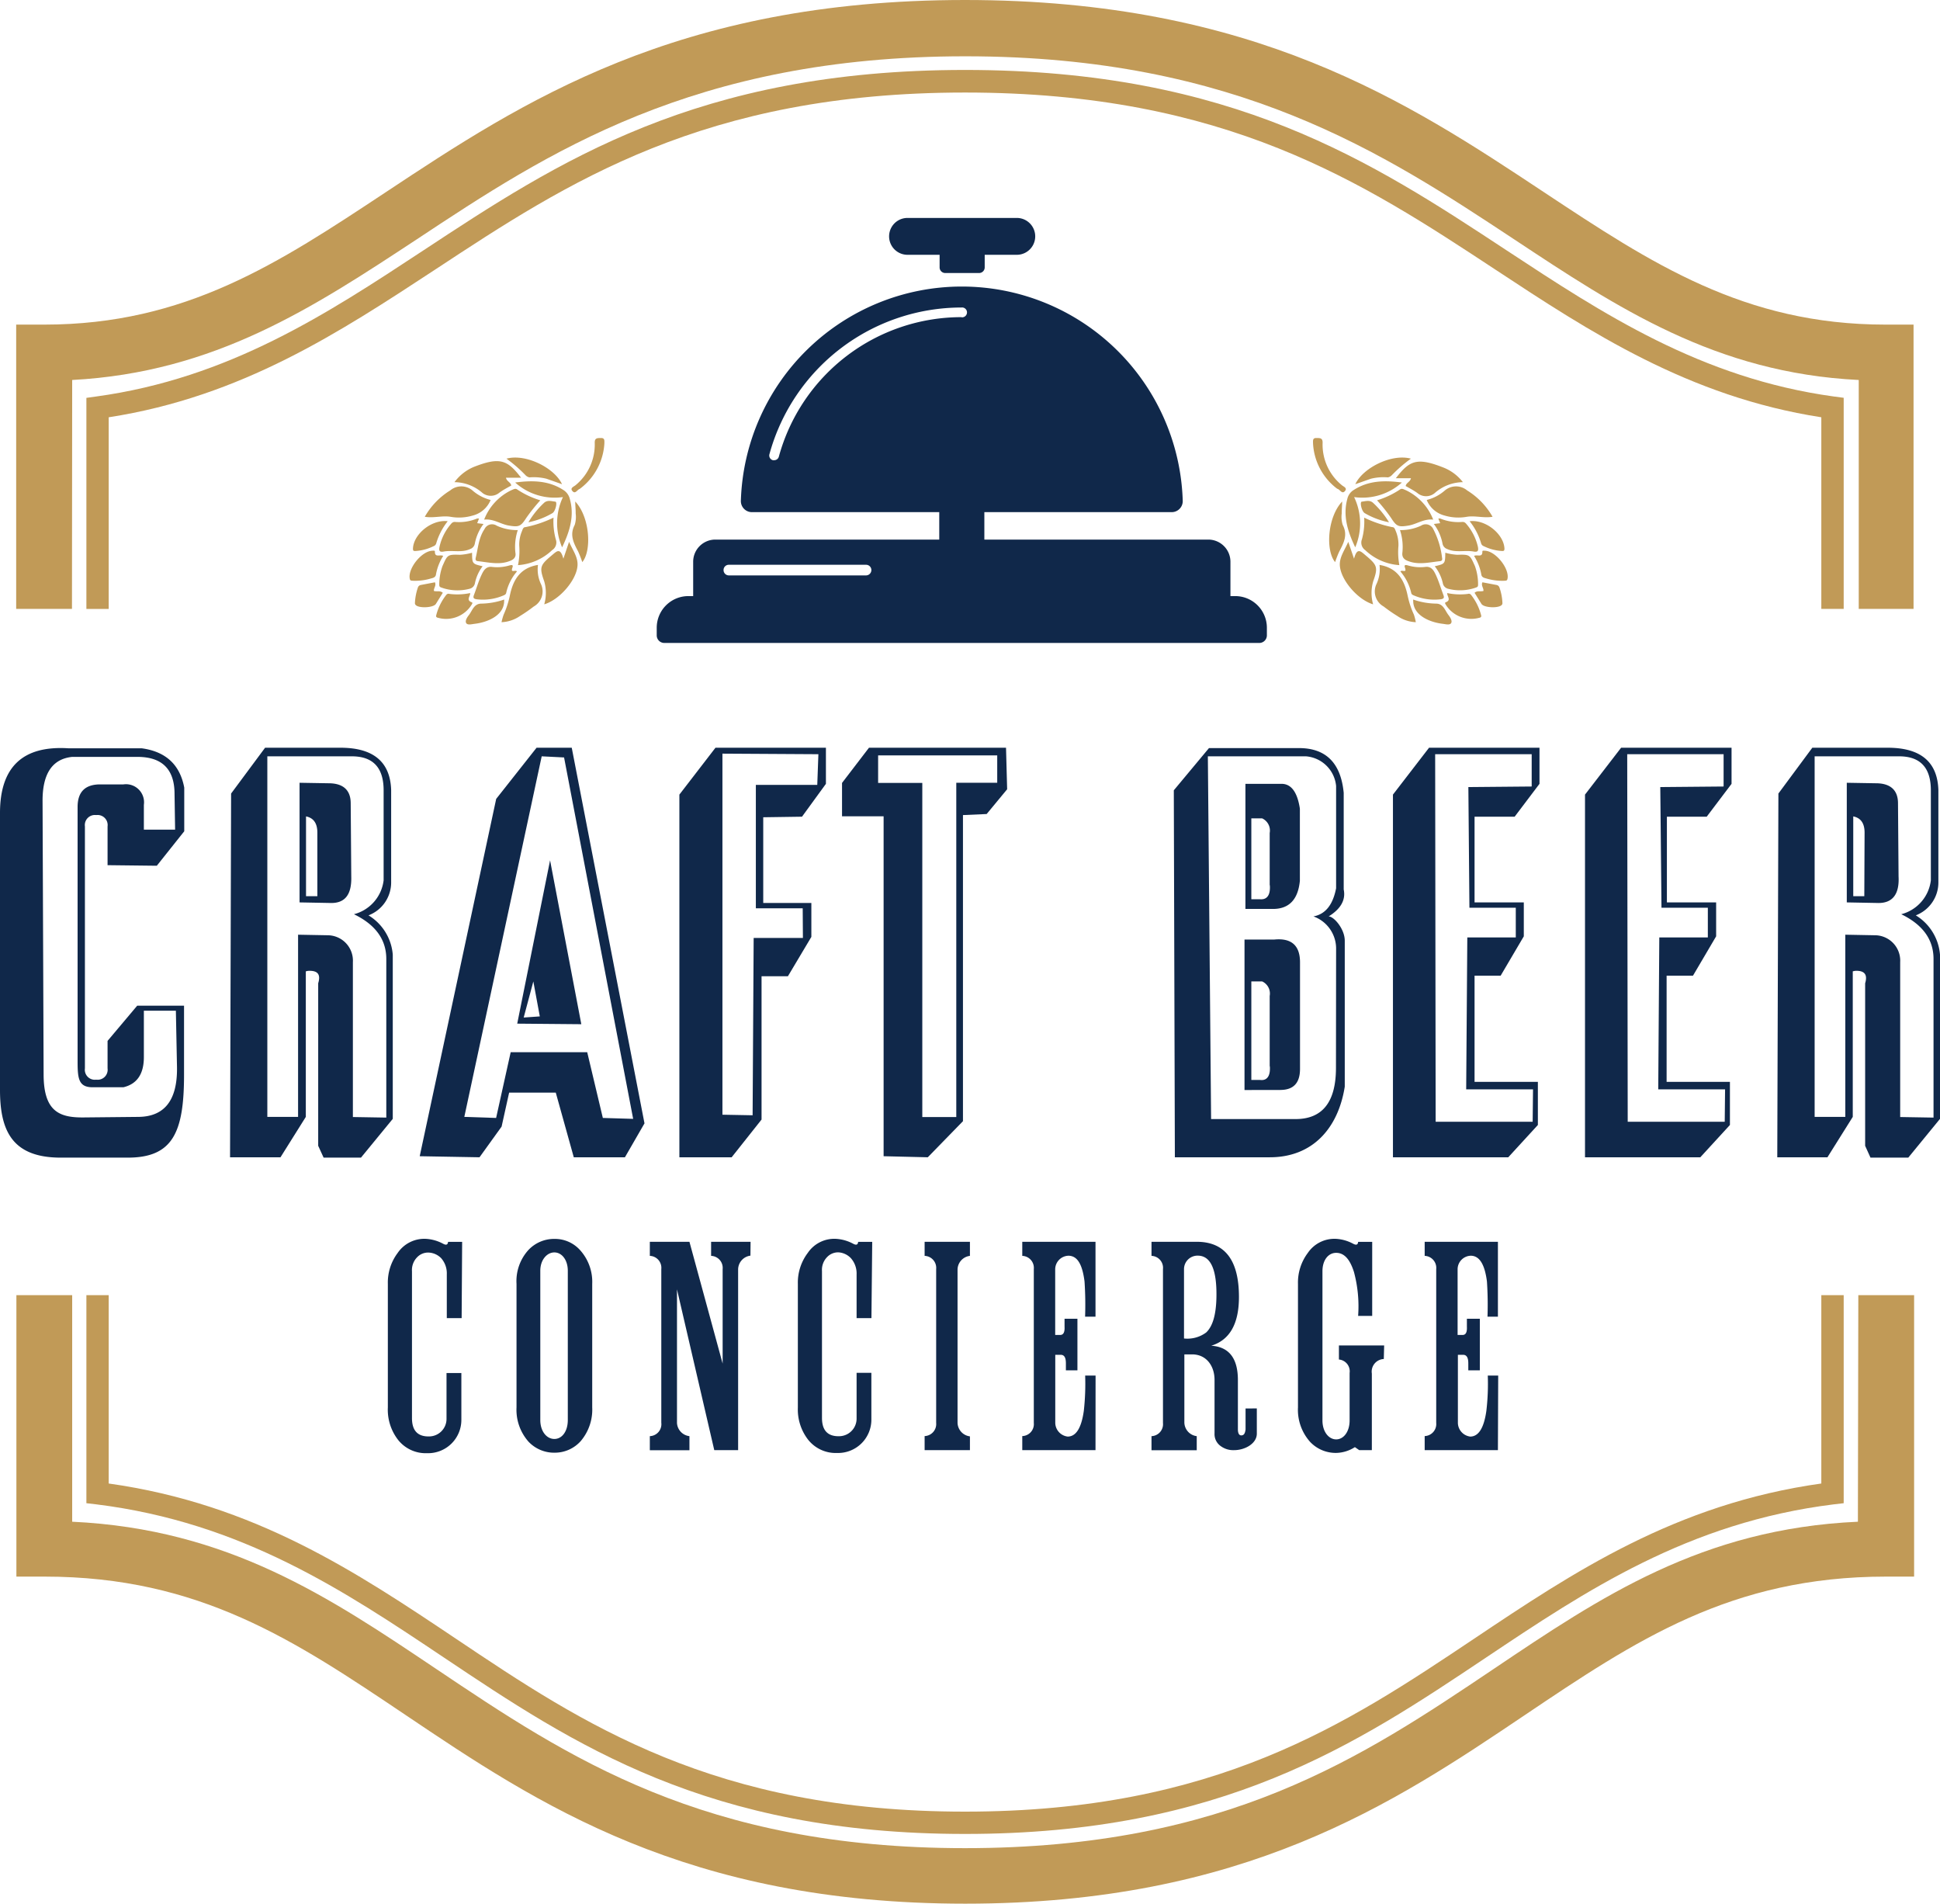
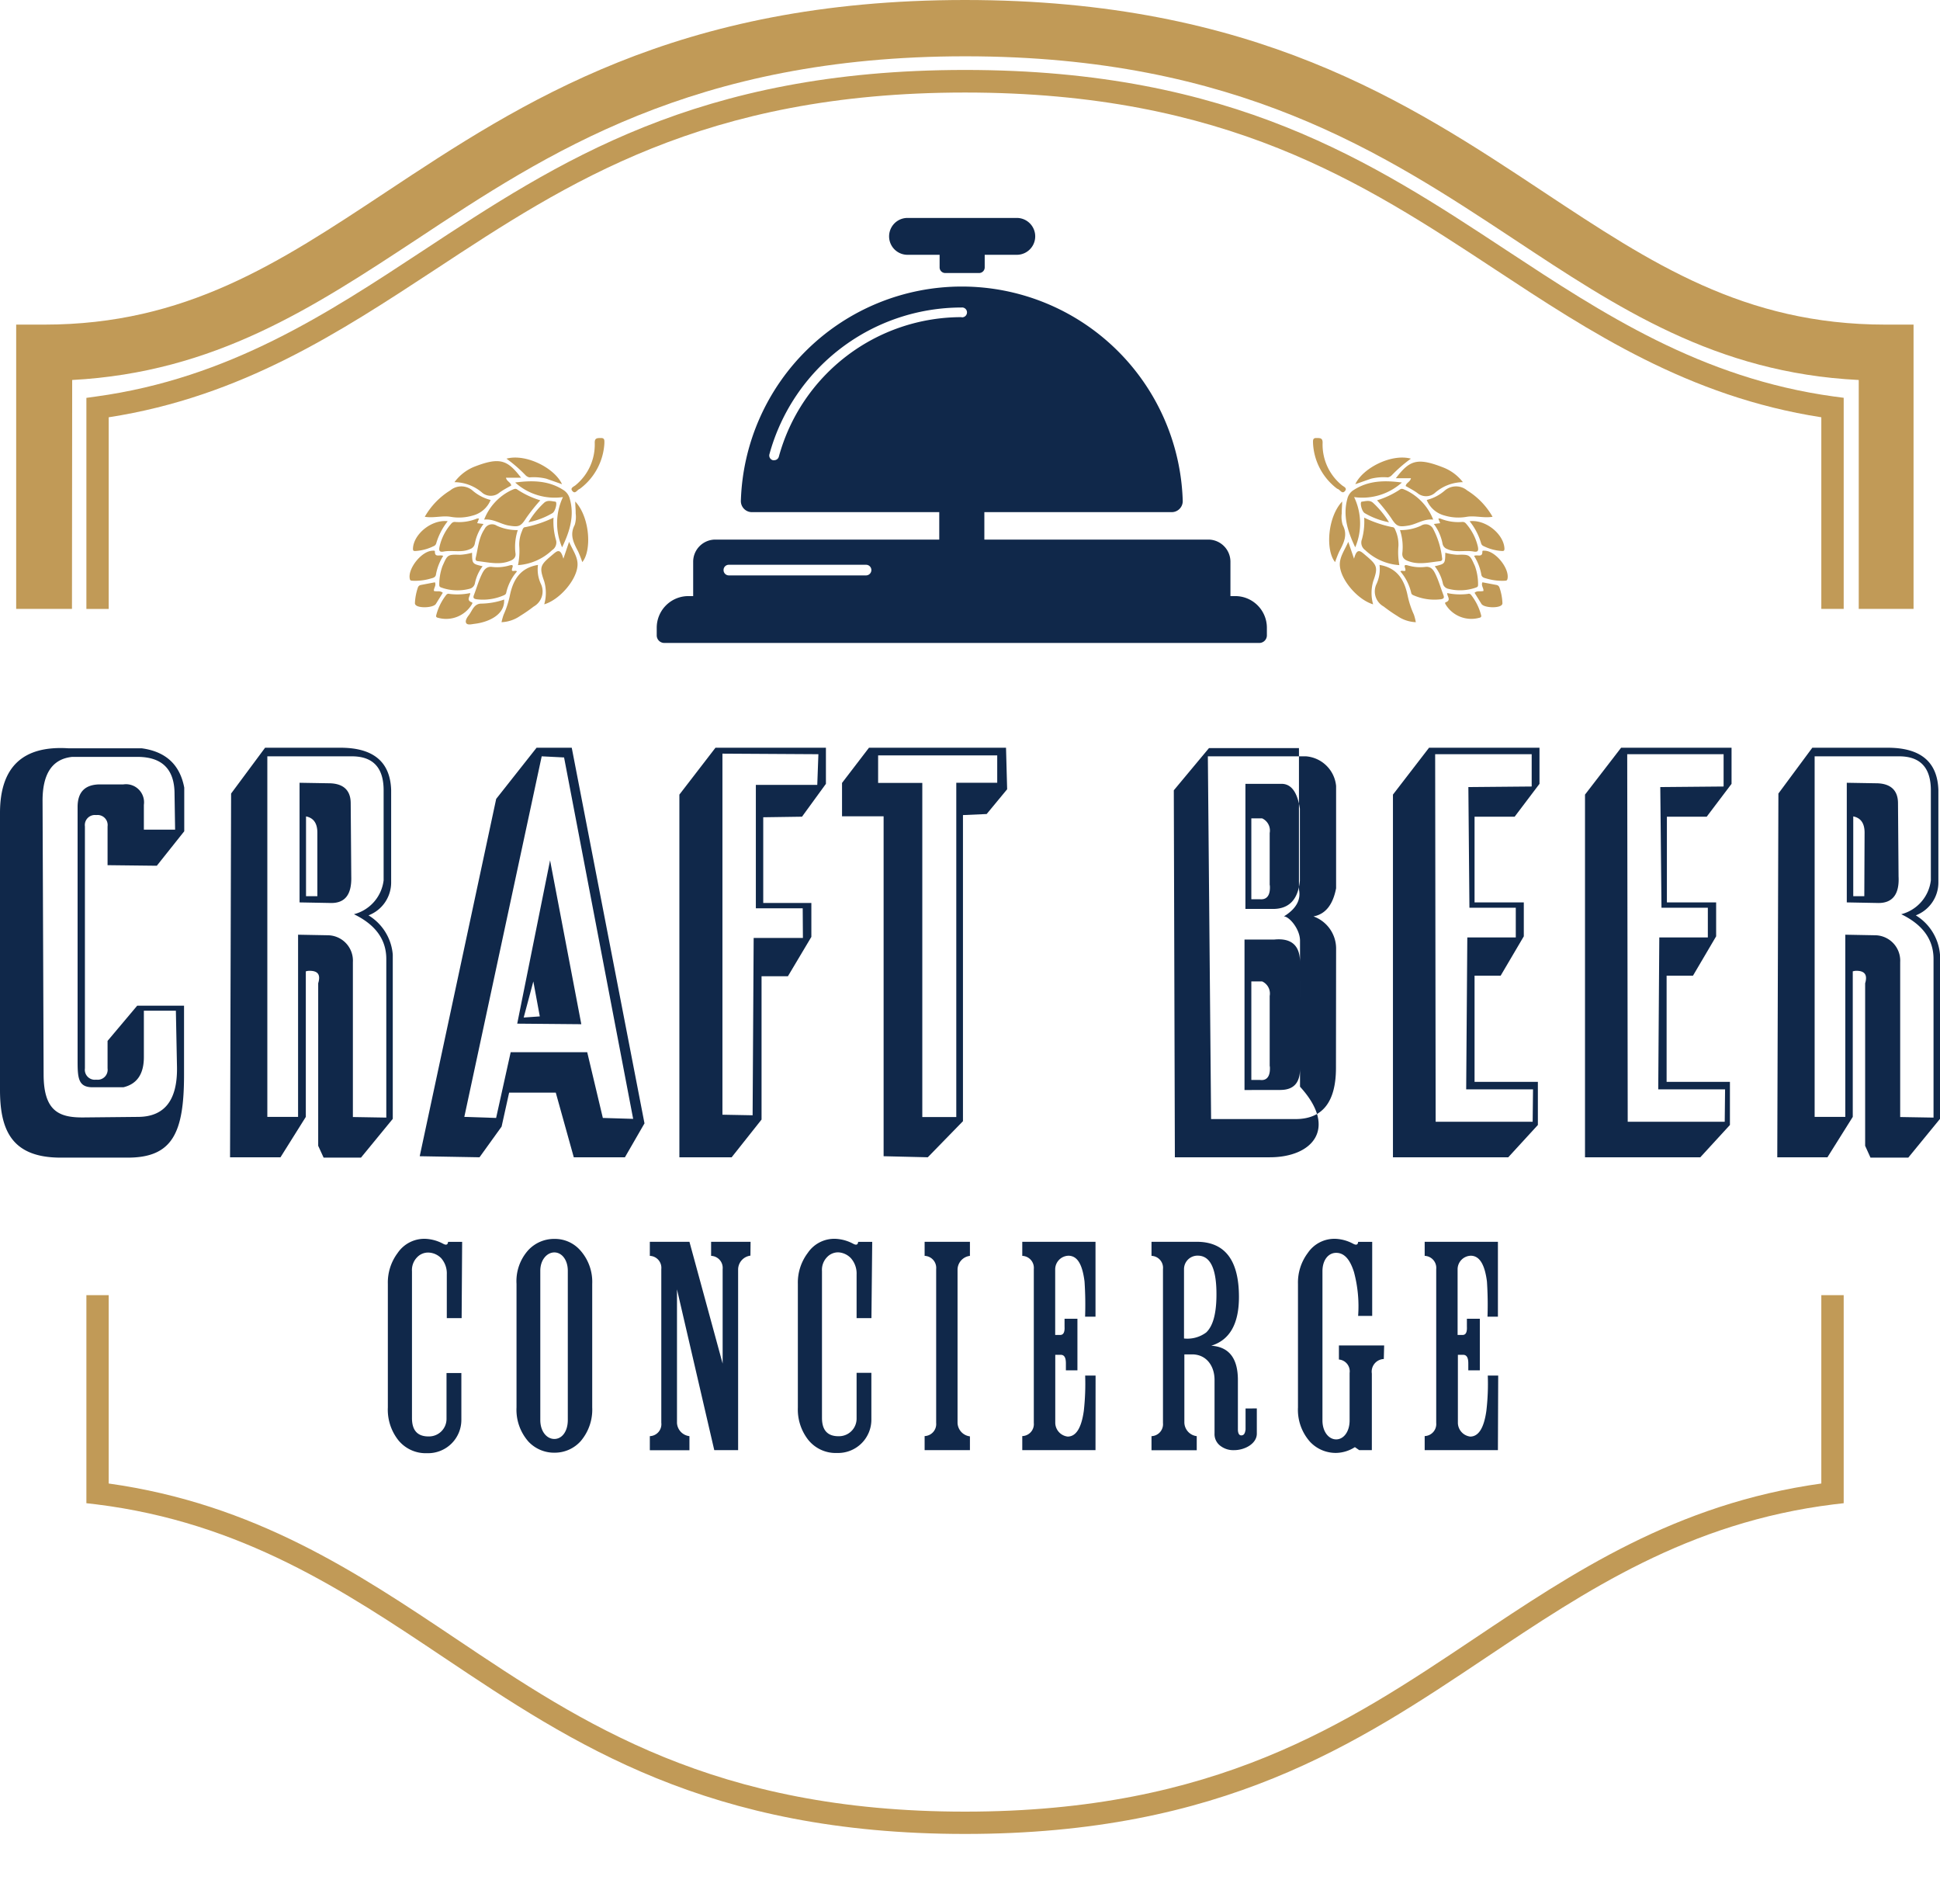
<svg xmlns="http://www.w3.org/2000/svg" viewBox="0 0 275.76 270.57">
  <g id="Layer_2" data-name="Layer 2">
    <g id="Layer_1-2" data-name="Layer 1">
-       <path d="M264.09,216.25c-22.2,1-36.59,10.71-51.77,20.92-18.63,12.52-37.89,25.47-75.15,25.47S80.66,249.69,62,237.17C46.85,227,32.46,217.29,10.26,216.25v-32.2H2.33v40h4c22.06,0,35.61,9.11,51.31,19.66,18.7,12.58,39.89,26.82,79.56,26.82s60.88-14.24,79.57-26.82c15.69-10.55,29.25-19.66,51.31-19.66h4v-40h-7.93Z" fill="#c19a57" />
      <path d="M13.67,213.78c20.72,2.56,35.29,12.31,49.4,21.75,18.44,12.34,37.52,25.09,74.1,25.09s55.67-12.76,74.13-25.11c14.09-9.42,28.65-19.17,49.38-21.73l1.39-.16V184.05h-3.18v26.77c-20.73,2.9-35.27,12.63-49.36,22.06-18.06,12.08-36.73,24.57-72.36,24.57S82.88,245,64.81,232.88c-14.08-9.43-28.63-19.16-49.36-22.06V184.05H12.28v29.57Z" fill="#c19a57" />
      <path d="M10.26,54c20.3-1.08,34.25-10.3,49-20,18.42-12.19,39.3-26,77.95-26s59.54,13.81,78,26c14.71,9.73,28.66,19,49,20V86.53H272V46.13h-4c-20.1,0-33.28-8.72-48.54-18.82C200.15,14.51,178.22,0,137.17,0s-63,14.51-82.33,27.31C39.58,37.41,26.4,46.13,6.3,46.13h-4v40.4h7.93Z" fill="#c19a57" />
      <path d="M260.7,56.35c-18.92-2.59-32.93-11.82-46.48-20.73C195.05,23,175.24,9.94,137.17,9.94S79.29,23,60.11,35.63C46.57,44.54,32.57,53.76,13.65,56.35l-1.37.19v30h3.17V59.3c18.93-2.93,32.89-12.13,46.42-21,18.78-12.36,38.19-25.15,75.3-25.15S193.7,25.9,212.48,38.26C226,47.17,240,56.37,258.89,59.3V86.53h3.18v-30Z" fill="#c19a57" />
      <path d="M0,154.89V115.53q0-9.81,9.73-9.19H20.14q5.13.69,6.05,5.59v6.2l-3.9,4.9-7-.08v-5.51a1.43,1.43,0,0,0-1.61-1.61,1.43,1.43,0,0,0-1.61,1.61v34.39a1.42,1.42,0,0,0,1.61,1.6,1.42,1.42,0,0,0,1.61-1.6v-3.91l4.21-5h6.66v9.8c0,8.19-1.59,11.79-8,11.79H8.5C1.7,164.46,0,160.63,0,154.89Zm11.72,3.91,8-.08q5.52-.08,5.44-7L25,143.63H20.45v6.59q0,3.6-2.91,4.29H13.17c-2,0-2.14-1.23-2.14-3.68V114.68q0-3.21,3.21-3.21h3.3a2.57,2.57,0,0,1,2.91,2.91v3.52h4.44l-.08-5.06q0-5.28-5.28-5.28H10.26Q6,108,6.05,113.92l.15,38.75C6.2,157.91,8.41,158.8,11.72,158.8Z" fill="#10284a" />
      <path d="M55.83,135.67V159l-4.52,5.51H46l-.77-1.68V139.73c.36-1.18,0-1.77-1.22-1.77a1.71,1.71,0,0,0-.54.08v20.68l-3.6,5.74H32.7l.15-51.69,4.83-6.51H48.4q7,0,7.2,6V125.4a5,5,0,0,1-3.22,4.68A7.2,7.2,0,0,1,55.83,135.67Zm-5.67,1.07v22l4.75.08V136.28q0-4.14-4.6-6.36a5.68,5.68,0,0,0,4.22-4.82V112.31q0-4.83-4.52-4.83H38v51.24h4.37V132.83l4.29.08A3.61,3.61,0,0,1,50.16,136.74Zm-3.29-8.42-4.29-.08v-17l4.13.07c2.1,0,3.14,1,3.14,2.84l.08,10.41C50,127,49.15,128.42,46.87,128.32Zm-1.76-10c0-1.32-.54-2.09-1.61-2.3v11.34h1.61Z" fill="#10284a" />
      <path d="M88.83,164.46H81.56L79,155.27H72.37L71.3,160.1l-3.14,4.36-8.5-.15,10.87-50.78,5.74-7.27h5l10.34,53.38Zm-8.65-56.82L77,107.48,66,158.72l4.52.15,2.07-9.34H83.47l2.22,9.34L90,159Zm-6.66,37.83,4.67-23.21,4.44,23.29Zm2.29-6-1.37,5.13,2.29-.16Z" fill="#10284a" />
      <path d="M115.33,128.32v4.82L112,138.73h-3.75V159.1L104,164.46H96.57V112.92l5.13-6.66h15.7v5.13L114,116.06l-5.51.08v12.18Zm-1.23.76h-6.66V111.54h8.73l.16-4.36-13.64-.08v51.31l4.29.08.15-25.2h7Z" fill="#10284a" />
      <path d="M119.69,116v-4.74l3.83-5H143l.16,5.9-2.91,3.52-3.37.15v43.5l-5,5.13-6.28-.15V116Zm22.06-8.65H124.82v3.91h6.28v47.48h4.83V111.24h5.82Z" fill="#10284a" />
-       <path d="M180.5,164.46H167l-.15-52.15,5-6h12.79q5.75,0,6.36,6.36V126.4c.31,1.48-.41,2.76-2.14,3.83.74,0,2.29,1.78,2.29,3.45v20.75C190.21,160.35,186.57,164.46,180.5,164.46Zm9.42-29.56a4.86,4.86,0,0,0-3.22-4.67c1.69-.31,2.76-1.63,3.22-4V111.7a4.67,4.67,0,0,0-4.29-4.22H171.69l.46,51.55h12q5.75,0,5.75-7.28Zm-7.89,20H176.9V133.52h4.21q3.67-.37,3.68,3.22V151.9C184.79,153.89,183.87,154.89,182,154.89Zm-5-25.73V111.39h5.13q2.07,0,2.61,3.52v10.26q-.39,4-3.83,4Zm3.45-3.37v-7.43a1.9,1.9,0,0,0-1.07-2.07h-1.54v11.49h1.23C180.24,127.89,180.59,127,180.5,125.79Zm0,25.73v-10a1.89,1.89,0,0,0-1.07-2.06h-1.54v14h1.23C180.24,153.62,180.59,152.71,180.5,151.52Z" fill="#10284a" />
+       <path d="M180.5,164.46H167l-.15-52.15,5-6h12.79V126.4c.31,1.48-.41,2.76-2.14,3.83.74,0,2.29,1.78,2.29,3.45v20.75C190.21,160.35,186.57,164.46,180.5,164.46Zm9.42-29.56a4.86,4.86,0,0,0-3.22-4.67c1.69-.31,2.76-1.63,3.22-4V111.7a4.67,4.67,0,0,0-4.29-4.22H171.69l.46,51.55h12q5.75,0,5.75-7.28Zm-7.89,20H176.9V133.52h4.21q3.67-.37,3.68,3.22V151.9C184.79,153.89,183.87,154.89,182,154.89Zm-5-25.73V111.39h5.13q2.07,0,2.61,3.52v10.26q-.39,4-3.83,4Zm3.45-3.37v-7.43a1.9,1.9,0,0,0-1.07-2.07h-1.54v11.49h1.23C180.24,127.89,180.59,127,180.5,125.79Zm0,25.73v-10a1.89,1.89,0,0,0-1.07-2.06h-1.54v14h1.23C180.24,153.62,180.59,152.71,180.5,151.52Z" fill="#10284a" />
      <path d="M198,112.92l5.13-6.66h15.7v5.13l-3.53,4.67H209.6v12.18h7v4.82l-3.29,5.59H209.6v15.09h9v6.13l-4.21,4.59H198Zm19.91,41.89h-9.5l.16-21.59h6.89V129h-6.59l-.15-17.15,9-.08v-4.59H204l.07,52.23h13.79Z" fill="#10284a" />
      <path d="M225.3,112.92l5.13-6.66h15.7v5.13l-3.53,4.67h-5.66v12.18h7v4.82l-3.29,5.59h-3.75v15.09h9v6.13l-4.21,4.59H225.3Zm19.91,41.89h-9.5l.15-21.59h6.9V129h-6.59L236,111.85l9-.08v-4.59h-13.7l.07,52.23h13.79Z" fill="#10284a" />
      <path d="M275.76,135.67V159l-4.51,5.51h-5.37l-.76-1.68V139.73q.54-1.77-1.23-1.77a1.69,1.69,0,0,0-.53.08v20.68l-3.6,5.74h-7.13l.16-51.69,4.82-6.51h10.72q7,0,7.2,6V125.4a5,5,0,0,1-3.21,4.68A7.22,7.22,0,0,1,275.76,135.67Zm-5.66,1.07v22l4.74.08V136.28q0-4.14-4.59-6.36a5.67,5.67,0,0,0,4.21-4.82V112.31c0-3.22-1.5-4.83-4.52-4.83h-12v51.24h4.36V132.83l4.29.08A3.61,3.61,0,0,1,270.1,136.74Zm-3.3-8.42-4.29-.08v-17l4.14.07c2.09,0,3.14,1,3.14,2.84l.08,10.41C270,127,269.08,128.42,266.8,128.32Zm-1.76-10c0-1.32-.54-2.09-1.61-2.3v11.34H265Z" fill="#10284a" />
      <path d="M65.62,187.32H63.51l0-6.23a3.26,3.26,0,0,0-.81-2.3A2.66,2.66,0,0,0,60.9,178a2.15,2.15,0,0,0-1.6.66,2.59,2.59,0,0,0-.74,2v20.86c0,1.79.82,2.65,2.46,2.61a2.49,2.49,0,0,0,2.45-2.46v-6.55h2.11v6.63a4.73,4.73,0,0,1-4.87,4.76,5,5,0,0,1-4.14-1.91A7,7,0,0,1,55.13,200V182.45a7,7,0,0,1,1.4-4.4,4.58,4.58,0,0,1,4-2,5.88,5.88,0,0,1,2.46.7c.43.23.66.15.7-.27h2Z" fill="#10284a" />
      <path d="M84.18,200a6.9,6.9,0,0,1-1.64,4.8,4.94,4.94,0,0,1-3.63,1.64,5,5,0,0,1-3.78-1.56A6.83,6.83,0,0,1,73.42,200V182.45a6.58,6.58,0,0,1,1.67-4.79,5,5,0,0,1,3.71-1.6,4.8,4.8,0,0,1,3.66,1.6,6.72,6.72,0,0,1,1.72,4.79Zm-3.47-19.41c0-1.56-.86-2.61-1.91-2.61s-2,1.05-2,2.61v21.21c0,1.6.9,2.69,2,2.69s1.91-1.09,1.91-2.69Z" fill="#10284a" />
      <path d="M106.67,178.44a2,2,0,0,0-1.75,1.91v25.73h-3.39l-5.3-22.85v19A2,2,0,0,0,98,204.09v2H92.37v-2A1.7,1.7,0,0,0,94,202.18V180.35a1.7,1.7,0,0,0-1.63-1.88v-2H98l4.72,17.31V180.35a1.71,1.71,0,0,0-1.64-1.88v-2h5.61Z" fill="#10284a" />
      <path d="M123.87,187.32h-2.11l0-6.23a3.27,3.27,0,0,0-.82-2.3,2.66,2.66,0,0,0-1.76-.82,2.15,2.15,0,0,0-1.6.66,2.59,2.59,0,0,0-.74,2v20.86c0,1.79.82,2.65,2.46,2.61a2.5,2.5,0,0,0,2.46-2.46v-6.55h2.1v6.63a4.73,4.73,0,0,1-4.87,4.76,5,5,0,0,1-4.14-1.91,7,7,0,0,1-1.44-4.53V182.45a7,7,0,0,1,1.41-4.4,4.55,4.55,0,0,1,4-2,5.88,5.88,0,0,1,2.46.7c.43.23.66.15.7-.27h2Z" fill="#10284a" />
      <path d="M137.87,206.08h-6.44v-2a1.71,1.71,0,0,0,1.64-1.87V180.35a1.71,1.71,0,0,0-1.64-1.88v-2h6.44v2a2,2,0,0,0-1.76,1.91v21.83a2,2,0,0,0,1.76,1.91Z" fill="#10284a" />
      <path d="M155.72,206.08H145.31v-2a1.7,1.7,0,0,0,1.64-1.87V180.35a1.71,1.71,0,0,0-1.64-1.88v-2h10.41v10.64h-1.48a49.82,49.82,0,0,0-.08-5c-.31-2.42-1-3.63-2.26-3.66a1.94,1.94,0,0,0-1.91,1.91v9.35h.7c.47,0,.67-.39.63-1.17l0-1.13h1.83v7.33h-1.64v-1c0-.82-.23-1.21-.74-1.21H150v9.71a2,2,0,0,0,1.76,1.91c1.17,0,1.95-1.17,2.3-3.67a34.65,34.65,0,0,0,.19-5h1.48Z" fill="#10284a" />
      <path d="M178.65,200.15v3.59c0,1.4-1.68,2.34-3.24,2.34a3,3,0,0,1-1.91-.59,2.07,2.07,0,0,1-.86-1.79v-7.6c0-2-1.17-3.63-3.19-3.63h-1.1v9.71a2,2,0,0,0,1.76,1.91v2h-6.43v-2a1.7,1.7,0,0,0,1.63-1.87V180.35a1.7,1.7,0,0,0-1.63-1.88v-2h6.43c4,0,6,2.61,6,7.83,0,3.79-1.28,6.12-3.94,6.94,2.54.16,3.79,1.8,3.79,4.88v7c0,.59.19.9.54.86s.47-.31.55-.82v-3Zm-8.35-21.71a1.92,1.92,0,0,0-2,1.91v9.86a4.46,4.46,0,0,0,3.16-.86c.94-.9,1.41-2.57,1.45-5.07Q173,178.49,170.3,178.44Z" fill="#10284a" />
      <path d="M196.7,193.13A1.79,1.79,0,0,0,195,195.2v10.88h-1.79l-.62-.43a5.11,5.11,0,0,1-2.58.82,5,5,0,0,1-3.78-1.56A6.83,6.83,0,0,1,184.5,200V182.45a7,7,0,0,1,1.4-4.4,4.57,4.57,0,0,1,4-2,5.84,5.84,0,0,1,2.45.7c.43.23.67.15.7-.27h2V187h-2a18.77,18.77,0,0,0-.59-6.23c-.58-1.84-1.4-2.73-2.53-2.73s-1.95,1.05-1.95,2.61v21.21c0,1.6.89,2.69,1.95,2.69s1.91-1.09,1.91-2.69v-6.75a1.68,1.68,0,0,0-1.52-1.91v-2h6.43Z" fill="#10284a" />
      <path d="M212.92,206.08H202.51v-2a1.71,1.71,0,0,0,1.64-1.87V180.35a1.71,1.71,0,0,0-1.64-1.88v-2h10.41v10.64h-1.48a49.82,49.82,0,0,0-.08-5c-.31-2.42-1.05-3.63-2.26-3.66a1.93,1.93,0,0,0-1.91,1.91v9.35h.7c.47,0,.66-.39.62-1.17l0-1.13h1.84v7.33h-1.64v-1c0-.82-.24-1.21-.74-1.21h-.74v9.71a2,2,0,0,0,1.75,1.91c1.17,0,1.95-1.17,2.3-3.67a32.94,32.94,0,0,0,.2-5h1.48Z" fill="#10284a" />
      <path d="M175.58,84.71h-.68V79.82a3.15,3.15,0,0,0-3.14-3.14H139.92v-3.9h26.63a1.55,1.55,0,0,0,1.12-.47,1.57,1.57,0,0,0,.45-1.14,31.42,31.42,0,0,0-62.81,0,1.57,1.57,0,0,0,.45,1.14,1.55,1.55,0,0,0,1.12.47h26.63v3.9H101.67a3.15,3.15,0,0,0-3.14,3.14v4.89h-.68a4.5,4.5,0,0,0-4.5,4.49v1.09a1.08,1.08,0,0,0,1.08,1.08H179a1.08,1.08,0,0,0,1.08-1.08V89.2A4.5,4.5,0,0,0,175.58,84.71ZM123.1,81.77H103.6a.75.75,0,0,1-.75-.76.74.74,0,0,1,.75-.75h19.5a.75.75,0,0,1,.76.75A.76.76,0,0,1,123.1,81.77Zm13.61-36.7a26.92,26.92,0,0,0-26,19.82.68.68,0,0,1-.67.51.55.55,0,0,1-.18,0,.69.69,0,0,1-.49-.85,28.32,28.32,0,0,1,27.3-20.85.7.7,0,1,1,0,1.39Z" fill="#10284a" />
      <path d="M129,36.21h4.56V38a.8.8,0,0,0,.81.8h4.79a.8.8,0,0,0,.81-.8V36.21h4.56a2.62,2.62,0,0,0,0-5.24H129a2.62,2.62,0,0,0,0,5.24Z" fill="#10284a" />
      <path d="M60.38,73.44c1.27.21,2.48-.19,3.65,0a6.85,6.85,0,0,0,3.18-.18,3.74,3.74,0,0,0,2.53-2.21,6.22,6.22,0,0,1-2.59-1.36,2.46,2.46,0,0,0-3.15,0A10.52,10.52,0,0,0,60.38,73.44Z" fill="#c19a57" />
      <path d="M77.36,85.88c2.18-.64,4.6-3.45,4.73-5.51.08-1.19-.66-2.14-1.2-3.37l-.81,2.4c-.46-1.73-1-1-1.73-.41-1.57,1.32-1.7,1.65-1,3.6A5.93,5.93,0,0,1,77.36,85.88Z" fill="#c19a57" />
      <path d="M64.6,68.52a6.11,6.11,0,0,1,4,1.55A1.92,1.92,0,0,0,71,70c.52-.38,1.1-.68,1.67-1-.07-.48-.64-.57-.75-1.11l2.15,0c-1.94-2.53-3-3-6.76-1.52A6.59,6.59,0,0,0,64.6,68.52Z" fill="#c19a57" />
      <path d="M71.29,88.42a5,5,0,0,0,2.64-.89,21.56,21.56,0,0,0,1.94-1.34,2.46,2.46,0,0,0,1-3.24,4.88,4.88,0,0,1-.4-2.67c-2.54.42-3.55,2.14-4,4.37a13.32,13.32,0,0,1-.88,2.7A7.73,7.73,0,0,0,71.29,88.42Z" fill="#c19a57" />
      <path d="M73.6,75.33a6.82,6.82,0,0,1-3-.63,1.19,1.19,0,0,0-1.73.49c-.84,1.25-.91,2.7-1.25,4.08-.06.28,0,.45.32.48,1.49.16,3,.55,4.45,0,.63-.21,1-.57.87-1.21A7.56,7.56,0,0,1,73.6,75.33Z" fill="#c19a57" />
      <path d="M68.82,73.84c1.33-.14,2.32.64,3.47.84,1.46.25,1.74.14,2.51-1.07a26.15,26.15,0,0,1,2-2.51,12.36,12.36,0,0,1-3.28-1.54c-.28-.21-.56,0-.83.1A7.73,7.73,0,0,0,68.82,73.84Z" fill="#c19a57" />
      <path d="M73.63,80.31a7.79,7.79,0,0,0,4.85-2.13A1.29,1.29,0,0,0,79,76.64a9.63,9.63,0,0,1-.32-3.08,16.34,16.34,0,0,1-4,1.35c-.31,0-.39.32-.48.56a4.83,4.83,0,0,0-.39,2.11A10,10,0,0,1,73.63,80.31Z" fill="#c19a57" />
      <path d="M68.6,80.47c-1.48-.35-1.48-.35-1.5-1.92a8.17,8.17,0,0,1-1.7.29c-1.81-.06-1.79,0-2.51,1.62A7.66,7.66,0,0,0,62.44,83c0,.28,0,.4.31.5a6.74,6.74,0,0,0,4,.17,1,1,0,0,0,.76-.79A5.89,5.89,0,0,1,68.6,80.47Z" fill="#c19a57" />
      <path d="M79.9,77.78C81,75.49,81.67,73.31,81,70.92a2.08,2.08,0,0,0-.94-1.3c-2.08-1.33-4.35-1.38-6.83-1.05a8.39,8.39,0,0,0,6.79,2.07A8.67,8.67,0,0,0,79.9,77.78Z" fill="#c19a57" />
      <path d="M73.48,81.21c-.22-.29-.94.29-.65-.53.14-.38,0-.44-.4-.33a6.13,6.13,0,0,1-2.52.21c-.87-.09-1.21.59-1.49,1.19-.42.91-.7,1.89-1.06,2.83-.15.4,0,.52.37.58a7.37,7.37,0,0,0,3.83-.54c.19-.07.37-.18.4-.4A7,7,0,0,1,73.48,81.21Z" fill="#c19a57" />
      <path d="M68.73,74.46l-.9-.11.26-.66a1,1,0,0,0-.28,0,6.69,6.69,0,0,1-3.16.48c-.26,0-.41.12-.56.31a7.41,7.41,0,0,0-1.61,3.2c-.11.52-.07.82.59.7,1.24-.23,2.54.21,3.77-.36a1,1,0,0,0,.65-.75A6.75,6.75,0,0,1,68.73,74.46Z" fill="#c19a57" />
      <path d="M63,79c-.48-.24-1.2.29-1.18-.62,0-.15-.16-.13-.3-.12-1.57,0-3.59,2.55-3.27,4,.06.27.19.25.41.27a7.91,7.91,0,0,0,2.69-.35c.29-.07.57-.18.62-.54A7.3,7.3,0,0,1,63,79Z" fill="#c19a57" />
      <path d="M66.83,84.28a8.83,8.83,0,0,1-2.94.12.4.4,0,0,0-.44.12A7.79,7.79,0,0,0,62,87.46c-.07.33.26.32.45.38A4.27,4.27,0,0,0,67,86c.07-.13.25-.34.06-.41C66.19,85.28,66.88,84.73,66.83,84.28Z" fill="#c19a57" />
      <path d="M82.77,79.88c1.35-1.6,1.11-6.35-1-8.61,0,.63.07,1.16.06,1.69a3.81,3.81,0,0,1-.14,1.64c-.75,1.41-.15,2.56.48,3.75A16.32,16.32,0,0,1,82.77,79.88Z" fill="#c19a57" />
      <path d="M79.89,68.81c-1.06-2.31-5.15-4.38-7.9-3.63a20.12,20.12,0,0,1,2.68,2.32,1.09,1.09,0,0,0,.58.34,7.58,7.58,0,0,1,2.42.19Z" fill="#c19a57" />
      <path d="M71.67,85.2a10.47,10.47,0,0,1-3.25.58c-1.06,0-1.28,1-1.77,1.63-.24.3-.58.82-.38,1.14s.79.15,1.2.1c1.78-.21,4-1.12,4.18-3C71.66,85.52,71.66,85.42,71.67,85.2Z" fill="#c19a57" />
      <path d="M63.64,74.07c-2.27-.28-4.85,1.82-4.94,3.88,0,.33.08.36.38.35a6.69,6.69,0,0,0,2.52-.67.62.62,0,0,0,.4-.39A9.24,9.24,0,0,1,63.64,74.07Z" fill="#c19a57" />
      <path d="M62.94,84.24c-.4-.35-.82-.13-1.26-.26-.06-.4.37-.76.14-1.23l-2,.38a.53.53,0,0,0-.41.34,7.88,7.88,0,0,0-.43,2.2.36.36,0,0,0,.08.27c.38.53,2.54.45,2.9-.12Z" fill="#c19a57" />
      <path d="M82.51,69.4A8.66,8.66,0,0,0,85.91,63c0-.4.07-.8-.56-.75-.48,0-.84,0-.81.72a7.45,7.45,0,0,1-2.69,5.95c-.26.24-.88.41-.48.87s.66-.16,1-.3A.57.57,0,0,0,82.51,69.4Z" fill="#c19a57" />
      <path d="M75.11,74.22a10.93,10.93,0,0,0,3.4-1.29c.45-.24.75-1.61.43-1.64-.55-.06-1.16-.29-1.66.22A12.47,12.47,0,0,0,75.11,74.22Z" fill="#c19a57" />
      <path d="M212.16,73.44c-1.27.21-2.48-.19-3.65,0a6.85,6.85,0,0,1-3.18-.18,3.74,3.74,0,0,1-2.53-2.21,6.22,6.22,0,0,0,2.59-1.36,2.46,2.46,0,0,1,3.15,0A10.52,10.52,0,0,1,212.16,73.44Z" fill="#c19a57" />
      <path d="M195.18,85.88c-2.18-.64-4.59-3.45-4.73-5.51-.07-1.19.66-2.14,1.2-3.37l.82,2.4c.45-1.73,1-1,1.73-.41,1.56,1.32,1.7,1.65,1,3.6A5.93,5.93,0,0,0,195.18,85.88Z" fill="#c19a57" />
      <path d="M207.94,68.52a6.11,6.11,0,0,0-4,1.55,1.92,1.92,0,0,1-2.46,0c-.52-.38-1.1-.68-1.67-1,.07-.48.64-.57.75-1.11l-2.15,0c1.94-2.53,3-3,6.76-1.52A6.47,6.47,0,0,1,207.94,68.52Z" fill="#c19a57" />
      <path d="M201.25,88.42a5,5,0,0,1-2.64-.89,21.41,21.41,0,0,1-1.93-1.34,2.45,2.45,0,0,1-1-3.24,5,5,0,0,0,.41-2.67c2.53.42,3.54,2.14,4,4.37a12.76,12.76,0,0,0,.89,2.7A7.79,7.79,0,0,1,201.25,88.42Z" fill="#c19a57" />
      <path d="M199,75.33a6.78,6.78,0,0,0,3-.63,1.19,1.19,0,0,1,1.73.49,11.64,11.64,0,0,1,1.25,4.08c.06.28,0,.45-.32.48-1.48.16-3,.55-4.45,0-.63-.21-.95-.57-.87-1.21A7.71,7.71,0,0,0,199,75.33Z" fill="#c19a57" />
      <path d="M203.72,73.84c-1.33-.14-2.32.64-3.47.84-1.46.25-1.74.14-2.51-1.07a24.71,24.71,0,0,0-2-2.51A12.36,12.36,0,0,0,199,69.56c.29-.21.56,0,.83.1A7.73,7.73,0,0,1,203.72,73.84Z" fill="#c19a57" />
      <path d="M198.91,80.31a7.79,7.79,0,0,1-4.85-2.13,1.3,1.3,0,0,1-.47-1.54,9.36,9.36,0,0,0,.32-3.08,16.49,16.49,0,0,0,4,1.35c.31,0,.39.32.49.56a5,5,0,0,1,.38,2.11A10,10,0,0,0,198.91,80.31Z" fill="#c19a57" />
      <path d="M203.94,80.47c1.48-.35,1.48-.35,1.5-1.92a8.17,8.17,0,0,0,1.7.29c1.81-.06,1.79,0,2.52,1.62A7.65,7.65,0,0,1,210.1,83c0,.28,0,.4-.31.5a6.74,6.74,0,0,1-3.95.17,1,1,0,0,1-.75-.79A6,6,0,0,0,203.94,80.47Z" fill="#c19a57" />
      <path d="M192.64,77.78c-1.09-2.29-1.77-4.47-1.13-6.86a2,2,0,0,1,.93-1.3c2.08-1.33,4.35-1.38,6.83-1.05a8.39,8.39,0,0,1-6.79,2.07A8.67,8.67,0,0,1,192.64,77.78Z" fill="#c19a57" />
      <path d="M199.06,81.21c.22-.29.94.29.65-.53-.13-.38,0-.44.41-.33a6.12,6.12,0,0,0,2.52.21c.87-.09,1.2.59,1.48,1.19.42.91.7,1.89,1.06,2.83.15.4,0,.52-.37.58a7.4,7.4,0,0,1-3.83-.54c-.19-.07-.37-.18-.39-.4A7.18,7.18,0,0,0,199.06,81.21Z" fill="#c19a57" />
      <path d="M203.81,74.46l.9-.11-.26-.66a1,1,0,0,1,.28,0,6.69,6.69,0,0,0,3.16.48c.26,0,.41.12.56.31a7.54,7.54,0,0,1,1.62,3.2c.1.52.06.82-.6.7-1.24-.23-2.54.21-3.76-.36a1,1,0,0,1-.66-.75A6.75,6.75,0,0,0,203.81,74.46Z" fill="#c19a57" />
      <path d="M209.53,79c.48-.24,1.2.29,1.18-.62,0-.15.16-.13.3-.12,1.57,0,3.59,2.55,3.27,4-.06.27-.19.25-.41.27a7.91,7.91,0,0,1-2.69-.35c-.29-.07-.57-.18-.62-.54A7.3,7.3,0,0,0,209.53,79Z" fill="#c19a57" />
      <path d="M205.72,84.28a8.76,8.76,0,0,0,2.93.12.4.4,0,0,1,.44.12,7.79,7.79,0,0,1,1.45,2.94c.07.33-.26.32-.45.38A4.28,4.28,0,0,1,205.55,86c-.07-.13-.24-.34-.05-.41C206.35,85.28,205.66,84.73,205.72,84.28Z" fill="#c19a57" />
      <path d="M189.78,79.88c-1.36-1.6-1.12-6.35,1-8.61,0,.63-.07,1.16-.06,1.69a3.81,3.81,0,0,0,.14,1.64c.75,1.41.15,2.56-.48,3.75A14,14,0,0,0,189.78,79.88Z" fill="#c19a57" />
      <path d="M192.65,68.81c1.06-2.31,5.16-4.38,7.9-3.63a20.12,20.12,0,0,0-2.68,2.32,1.09,1.09,0,0,1-.58.34,7.58,7.58,0,0,0-2.42.19Z" fill="#c19a57" />
-       <path d="M200.87,85.2a10.48,10.48,0,0,0,3.26.58c1.05,0,1.27,1,1.77,1.63.23.3.57.82.37,1.14s-.78.15-1.19.1c-1.79-.21-4-1.12-4.19-3C200.88,85.52,200.88,85.42,200.87,85.2Z" fill="#c19a57" />
      <path d="M208.9,74.07c2.27-.28,4.85,1.82,4.95,3.88,0,.33-.09.36-.38.35a6.69,6.69,0,0,1-2.53-.67.62.62,0,0,1-.4-.39A9.06,9.06,0,0,0,208.9,74.07Z" fill="#c19a57" />
      <path d="M209.6,84.24c.4-.35.82-.13,1.26-.26.06-.4-.37-.76-.14-1.23l2,.38a.53.53,0,0,1,.41.34,7.53,7.53,0,0,1,.43,2.2.39.39,0,0,1-.07.27c-.39.53-2.55.45-2.91-.12Z" fill="#c19a57" />
      <path d="M190,69.4A8.62,8.62,0,0,1,186.64,63c0-.4-.08-.8.55-.75.48,0,.84,0,.81.72a7.43,7.43,0,0,0,2.7,5.95c.25.24.87.41.47.87s-.66-.16-1-.3A.57.57,0,0,1,190,69.4Z" fill="#c19a57" />
      <path d="M197.44,74.22A10.9,10.9,0,0,1,194,72.93c-.45-.24-.75-1.61-.43-1.64.56-.06,1.16-.29,1.66.22A12.81,12.81,0,0,1,197.44,74.22Z" fill="#c19a57" />
    </g>
  </g>
</svg>